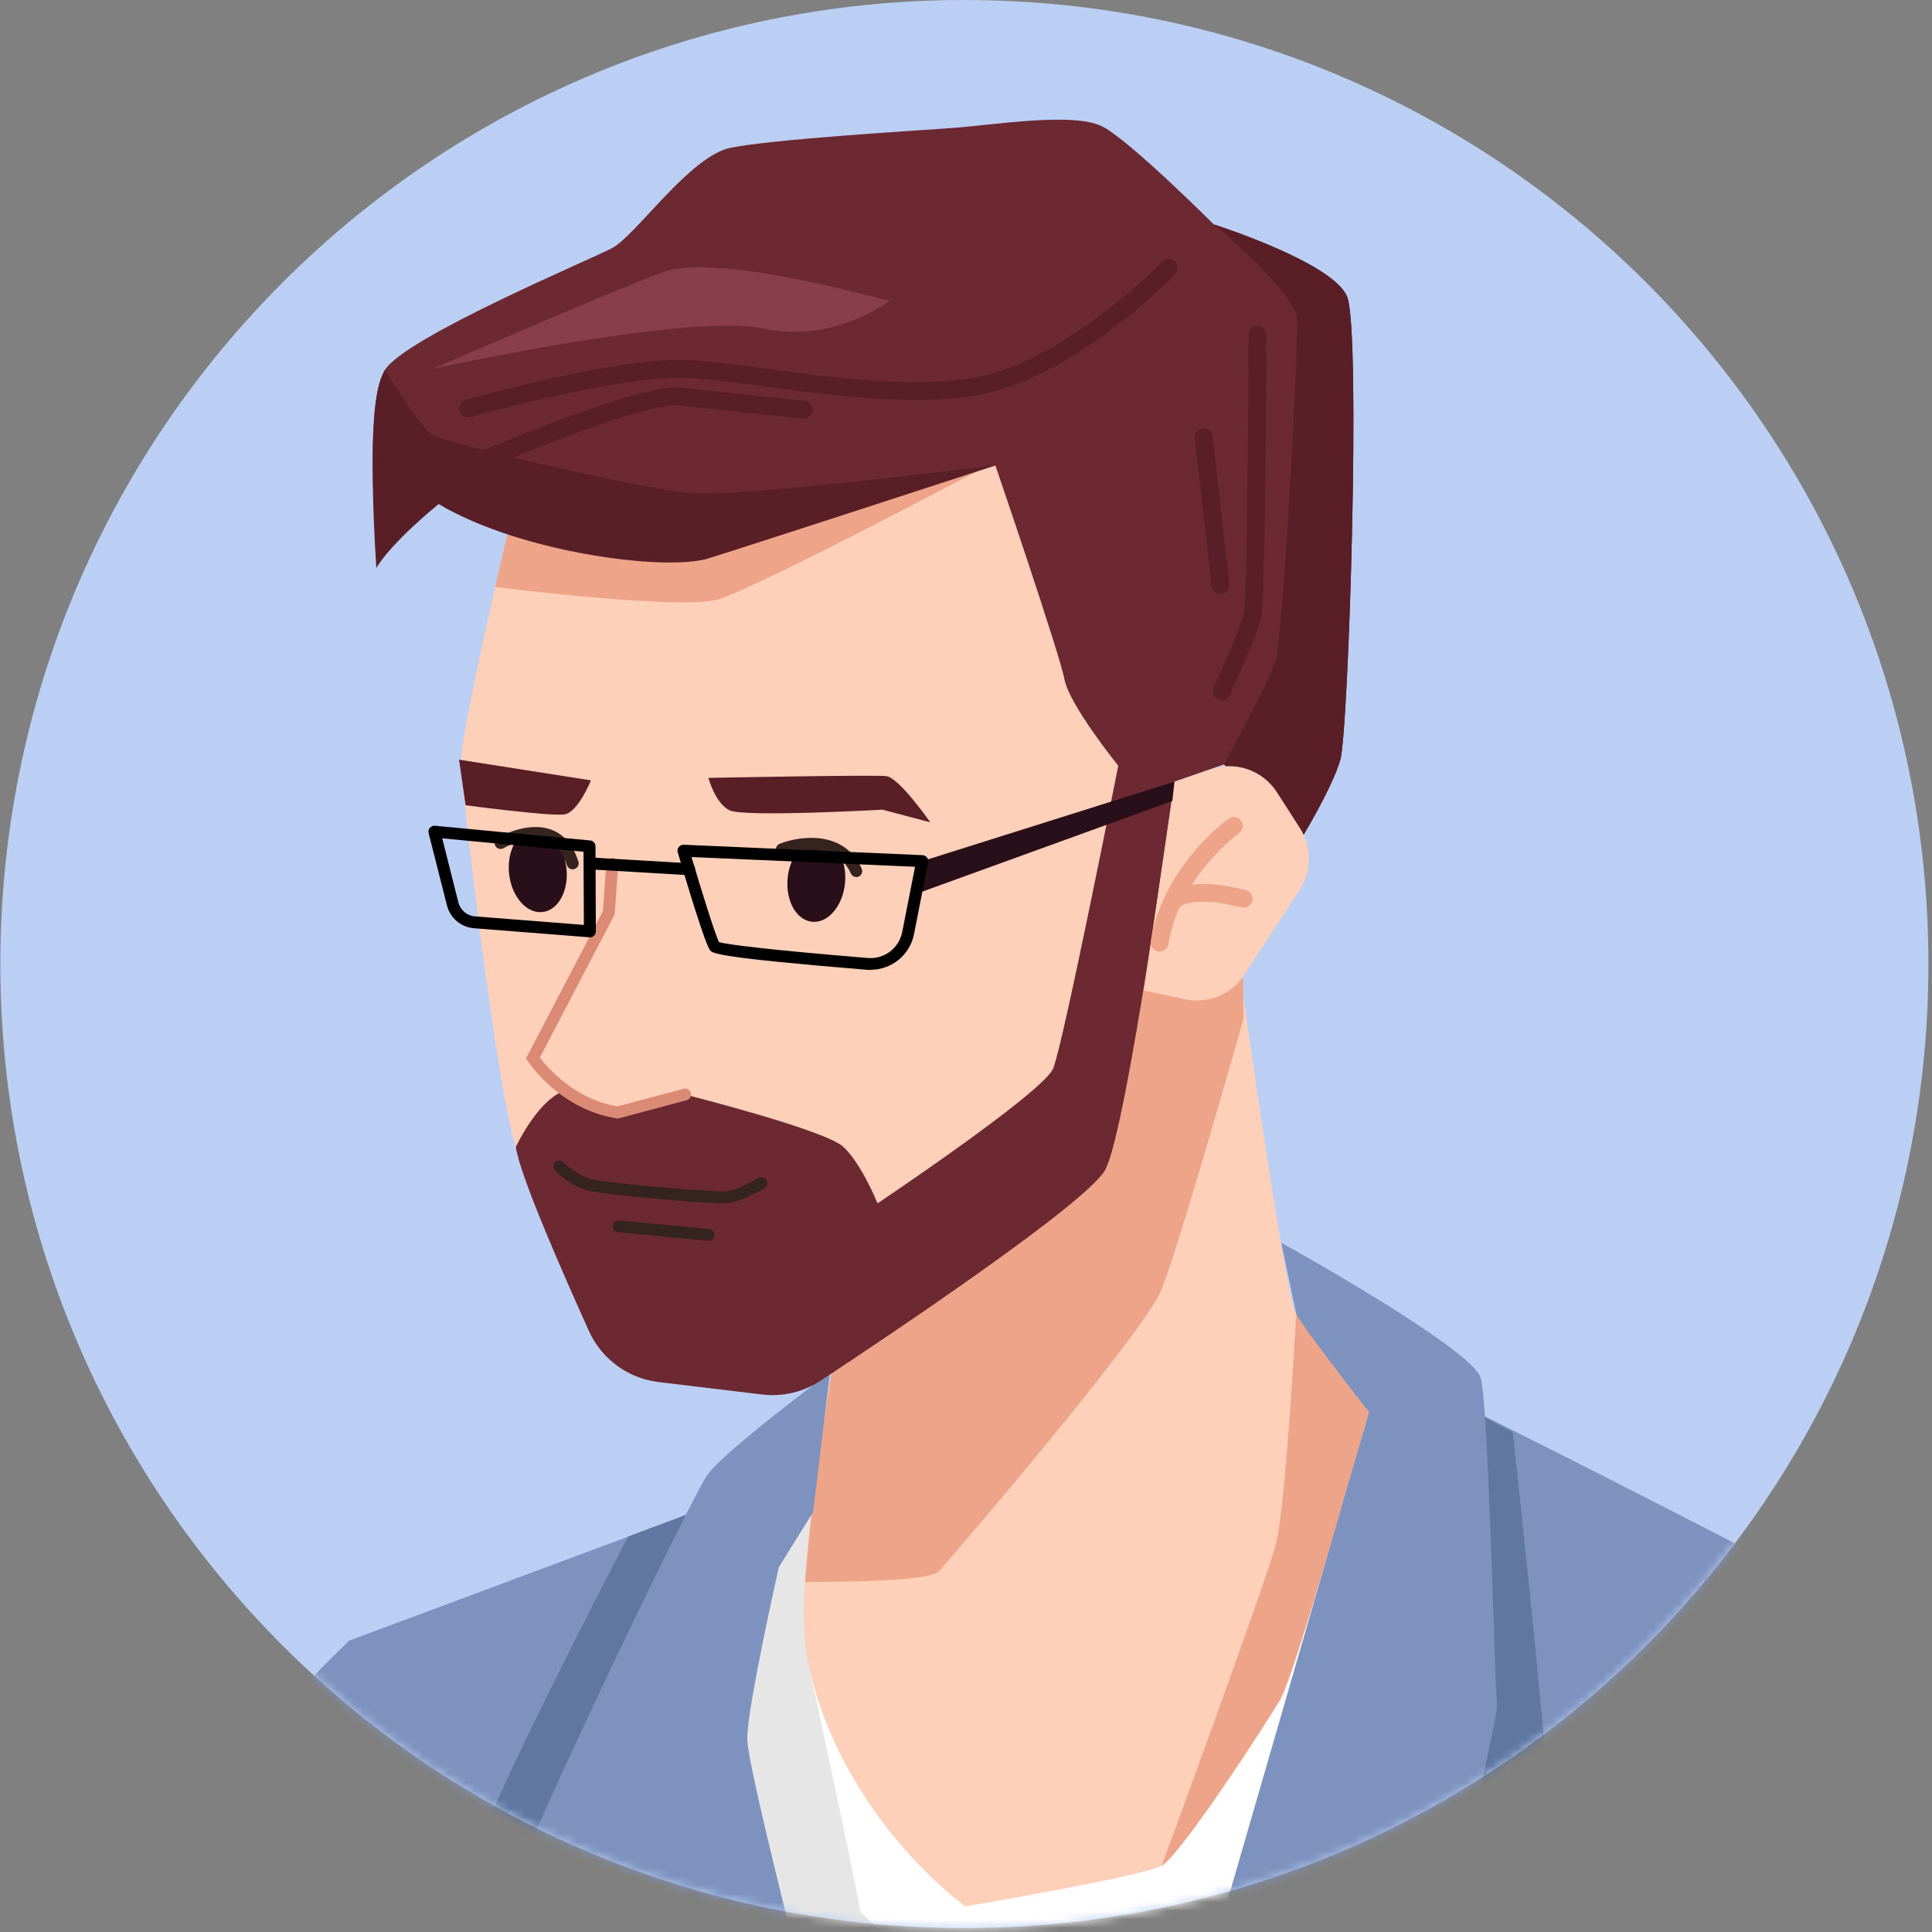
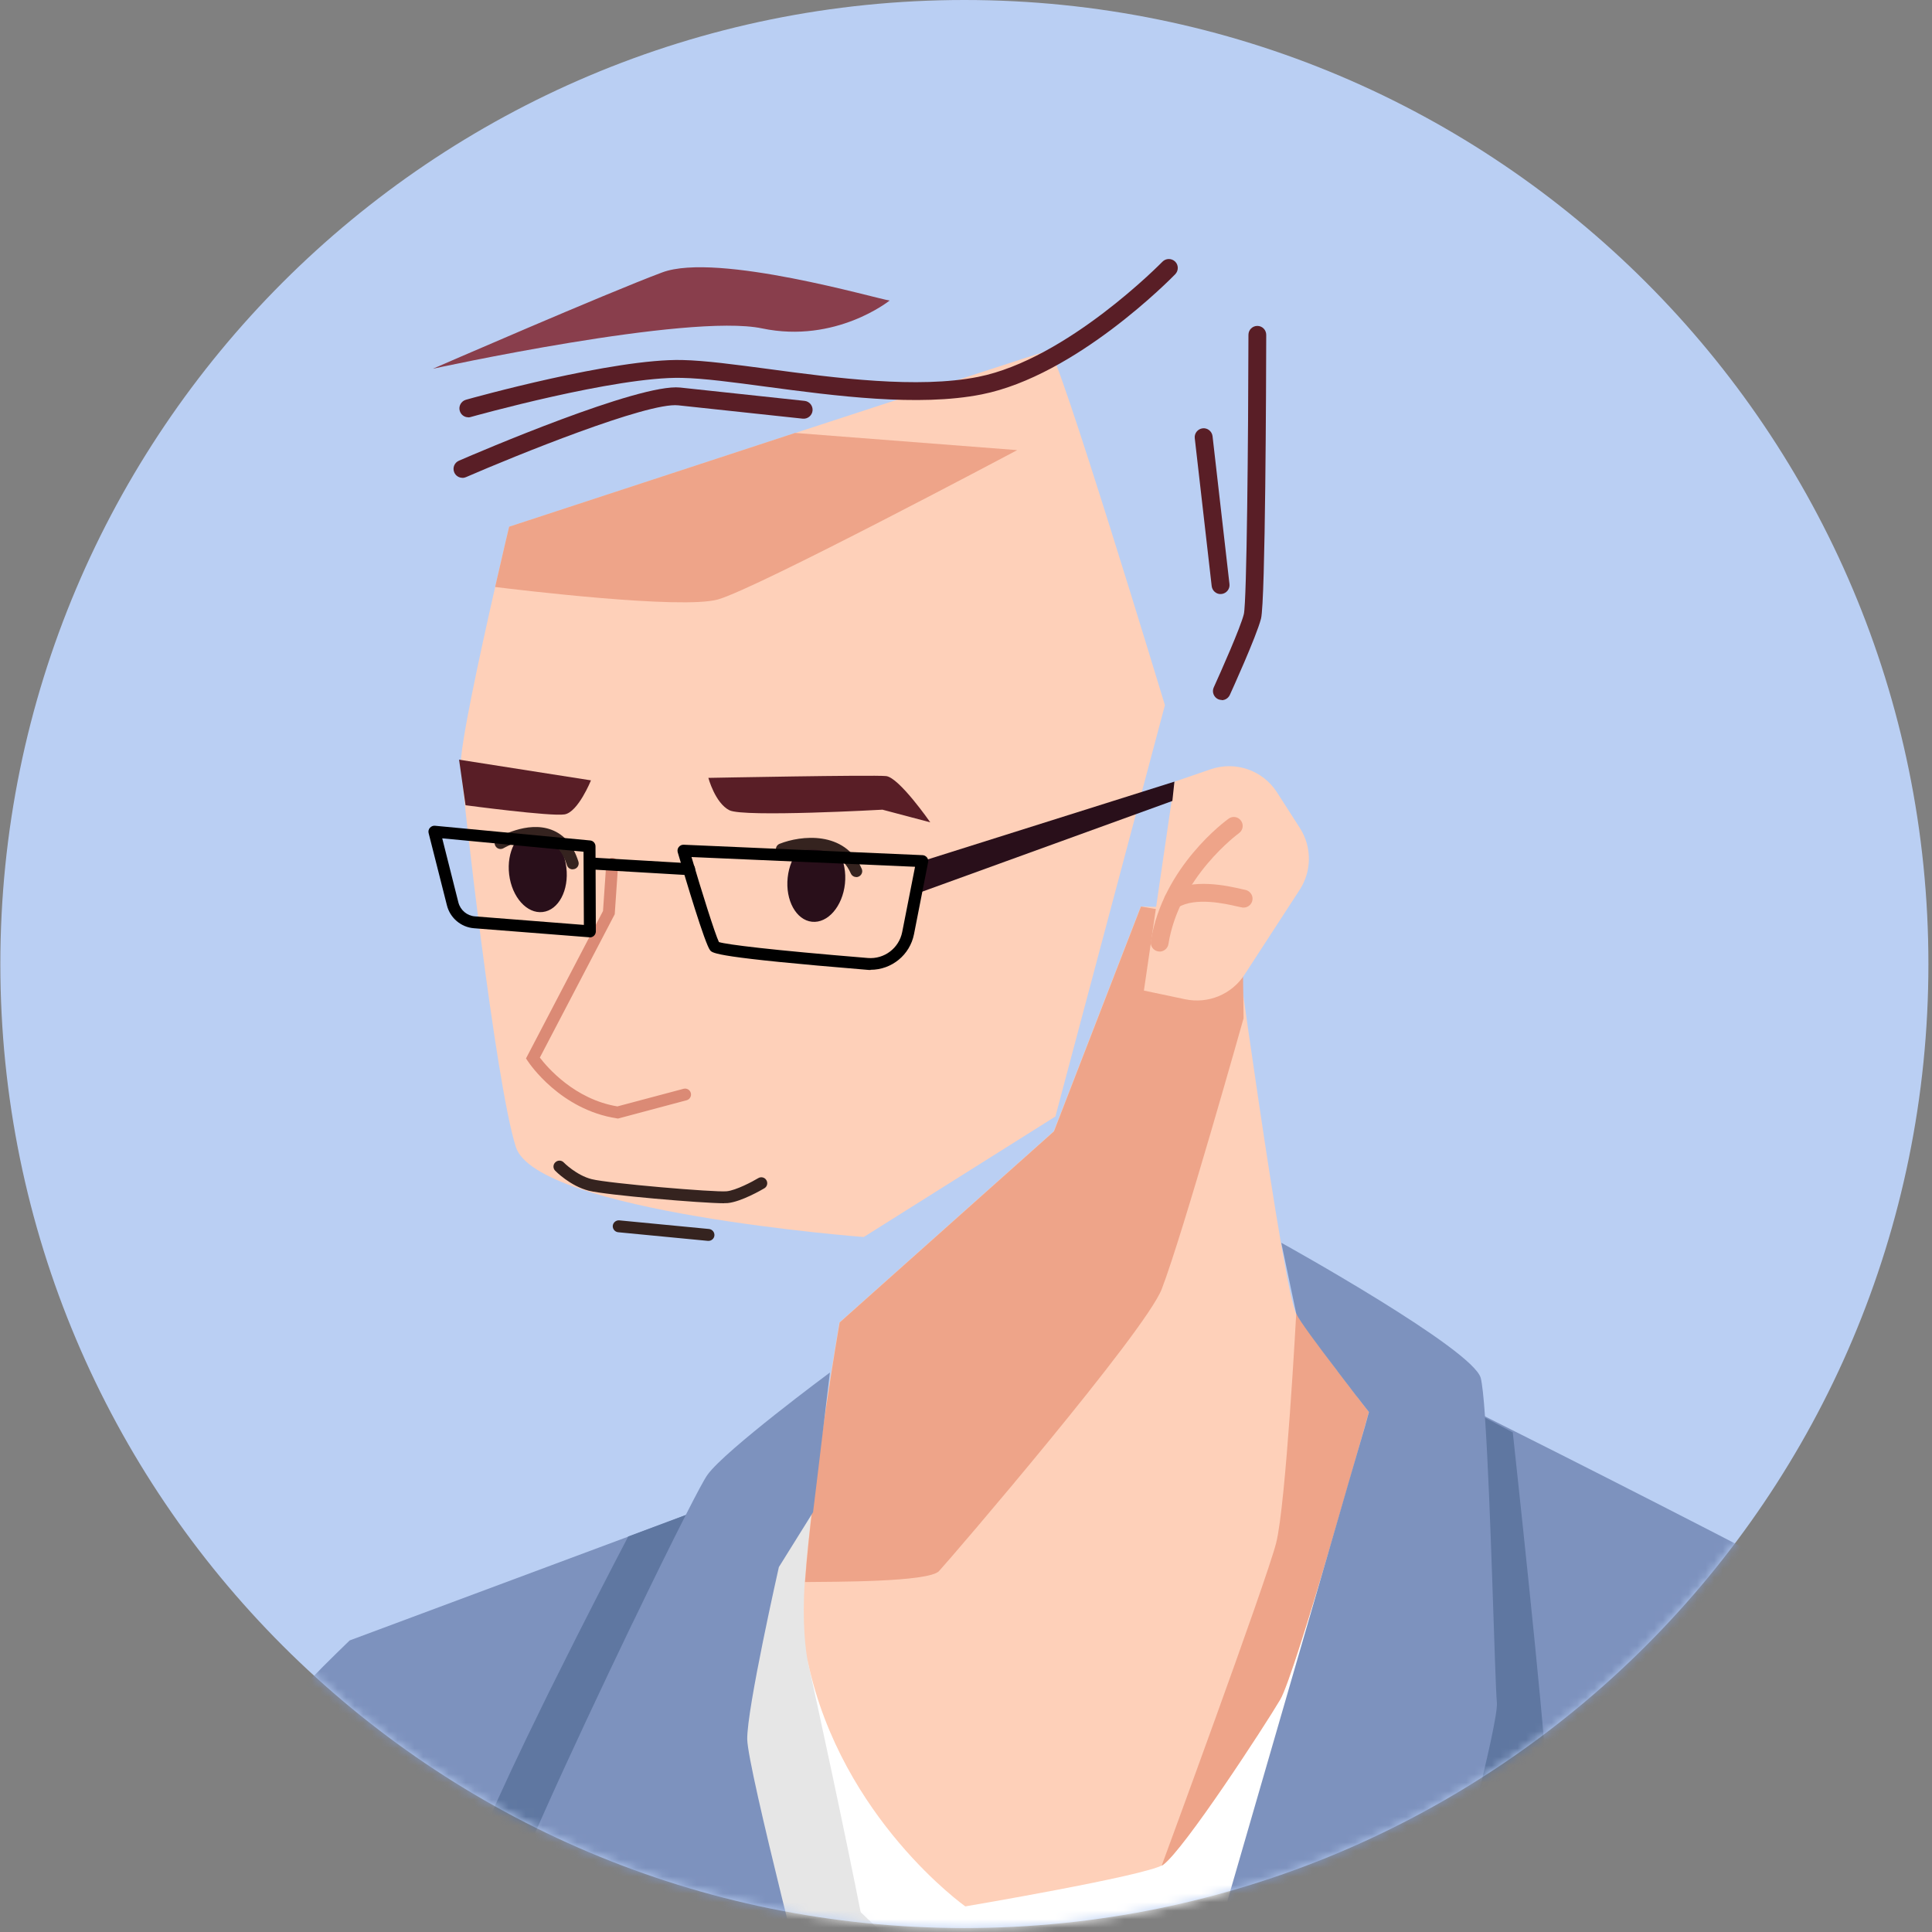
<svg xmlns="http://www.w3.org/2000/svg" width="226" height="226" viewBox="0 0 226 226" fill="none">
  <rect x="0" y="0" width="226" height="226" fill="#808080" stroke="none" />
  <path d="M112.81 225.54C175.091 225.54 225.58 175.051 225.58 112.77C225.58 50.489 175.091 0 112.81 0C50.529 0 0.04 50.489 0.04 112.77C0.04 175.051 50.529 225.54 112.81 225.54Z" fill="#BACFF3" />
  <mask id="mask0_2101_2430" style="mask-type:luminance" maskUnits="userSpaceOnUse" x="0" y="0" width="226" height="226">
    <path d="M112.81 225.54C175.091 225.54 225.58 175.051 225.58 112.77C225.58 50.489 175.091 0 112.81 0C50.529 0 0.04 50.489 0.04 112.77C0.04 175.051 50.529 225.54 112.81 225.54Z" fill="white" />
  </mask>
  <g mask="url(#mask0_2101_2430)">
    <path d="M166.43 233.014C163.57 234.424 160.65 235.714 157.68 236.874C152.39 238.954 146.92 240.614 141.27 241.744C141.2 241.774 141.11 241.784 141.03 241.804C140.22 241.974 139.41 242.114 138.59 242.264C138.54 242.264 138.48 242.274 138.44 242.294C133.43 243.144 128.28 243.584 123.03 243.544C116.33 243.504 109.83 243.104 103.57 242.434C100.87 242.144 98.23 241.804 95.62 241.414C92.63 240.974 89.71 240.464 86.83 239.904C84.56 239.464 82.32 238.984 80.13 238.484C76.9 237.734 73.77 236.924 70.72 236.064C68.63 235.484 66.6 234.864 64.6 234.234L64.56 232.964L63.77 211.704L63.32 199.734L63.25 197.804L64.88 196.594L73.98 189.824H73.99L87.32 179.924L95.3 173.994L95.46 173.874L100.69 169.984L120.42 171.284L150.23 173.244L157.64 173.724H157.69L164.24 174.164L164.76 174.194L166.42 233.014H166.43Z" fill="white" />
    <path d="M103.57 242.444C100.87 242.154 98.23 241.814 95.62 241.424C92.63 240.984 89.71 240.474 86.83 239.914C84.56 239.474 82.32 238.994 80.13 238.494L80.45 235.804L81.25 229.344L83.43 211.424L87.15 180.934L94.93 176.994L95.09 176.914L94.83 185.054L94.53 194.524C94.58 194.794 94.65 195.054 94.71 195.324C95.48 198.844 98.68 213.464 101.03 225.454C102.6 233.444 103.77 240.284 103.6 241.884C103.58 242.034 103.56 242.214 103.55 242.434L103.57 242.444Z" fill="#E6E6E6" />
    <path d="M112.93 235.074C112.24 235.074 111.67 235.024 111.26 234.914C107.24 233.794 93.21 219.214 91.62 217.554L93.13 216.114C98.97 222.214 109.21 232.174 111.82 232.904C114.42 233.624 128.11 230.654 136.29 228.574L149.11 218.824L150.37 220.484L137.21 230.494L137.01 230.544C135.02 231.054 119.06 235.074 112.93 235.074Z" fill="#E6E6E6" />
-     <path d="M160.13 165.164C160.13 165.164 151.56 195.764 149.75 198.814C147.99 201.804 138.45 216.454 136.02 218.164L135.89 218.244C133.7 219.484 112.92 223.004 112.92 223.004C112.92 223.004 98.48 212.774 94.53 194.534C94.24 193.214 93.81 189.724 94.14 185.064C95 173.164 98.19 154.704 98.19 154.704L123.26 132.344L133.44 106.044L144.02 106.284C144.02 106.284 150.13 151.124 151.62 153.644C153.13 156.174 160.11 165.154 160.11 165.154L160.13 165.164Z" fill="#FED0B9" />
+     <path d="M160.13 165.164C160.13 165.164 151.56 195.764 149.75 198.814C147.99 201.804 138.45 216.454 136.02 218.164C133.7 219.484 112.92 223.004 112.92 223.004C112.92 223.004 98.48 212.774 94.53 194.534C94.24 193.214 93.81 189.724 94.14 185.064C95 173.164 98.19 154.704 98.19 154.704L123.26 132.344L133.44 106.044L144.02 106.284C144.02 106.284 150.13 151.124 151.62 153.644C153.13 156.174 160.11 165.154 160.11 165.154L160.13 165.164Z" fill="#FED0B9" />
    <path d="M160.13 165.164C160.13 165.164 151.56 195.764 149.75 198.814C147.99 201.804 138.45 216.454 136.02 218.164L135.89 218.244C135.89 218.244 148.13 185.014 149.28 180.494C150.43 175.974 151.63 153.644 151.63 153.644C153.14 156.174 160.12 165.154 160.12 165.154L160.13 165.164Z" fill="#EEA489" />
    <path d="M145.47 119.114C145.47 119.114 138.35 144.424 135.9 150.784C134 155.724 111.33 182.184 109.84 183.784C108.63 185.084 97.42 185.024 94.17 185.064C95.03 173.164 98.22 154.704 98.22 154.704L123.29 132.344L133.47 106.044L145.33 108.044L145.47 119.104V119.114Z" fill="#EEA489" />
    <path d="M95.62 241.424C92.63 240.984 89.71 240.474 86.83 239.914C84.56 239.474 82.32 238.994 80.13 238.494C76.9 237.744 73.77 236.934 70.72 236.074C68.63 235.494 66.6 234.874 64.6 234.244C64.29 234.144 63.97 234.054 63.66 233.944C62.34 233.514 61.02 233.084 59.74 232.634C58.04 232.054 56.37 231.464 54.73 230.844C49.51 228.904 44.62 226.834 40.08 224.754C32.81 221.404 26.46 217.974 21.12 214.814C24.29 210.244 27.74 205.994 30.85 202.424C31 202.244 31.15 202.074 31.31 201.904C34.63 198.124 37.54 195.164 39.27 193.484C39.8 192.964 40.23 192.554 40.5 192.284C40.59 192.204 40.67 192.124 40.72 192.074C40.84 191.954 40.9 191.894 40.9 191.894L73.48 179.754L80.19 177.244L88.77 174.044L87.31 179.944L80.94 205.904L83.43 211.424L95.58 238.374V238.394C95.58 238.394 95.6 239.534 95.6 241.424H95.62Z" fill="#7D92BE" />
    <path d="M95.62 241.424C92.63 240.984 89.71 240.474 86.83 239.914C84.62 238.514 82.35 237.044 80.46 235.794C77.8 234.044 75.88 232.734 75.88 232.734L70.73 236.064C68.64 235.484 66.61 234.864 64.61 234.234C64.3 234.134 63.98 234.044 63.67 233.934C62.35 233.504 61.03 233.074 59.75 232.624C58.05 232.044 56.38 231.454 54.74 230.834C54.44 227.134 54.18 223.714 54.05 222.004C53.89 219.704 58.45 209.694 63.34 199.734C63.85 198.684 64.37 197.624 64.89 196.594C68.35 189.624 71.73 183.094 73.49 179.734L80.2 177.224L88.78 174.024L87.32 179.924L80.95 205.884L83.44 211.404L95.59 238.354V238.374C95.59 238.374 95.61 239.514 95.61 241.404L95.62 241.424Z" fill="#5F77A1" />
-     <path d="M40.09 224.744C32.82 221.394 26.47 217.964 21.13 214.804C21.1 214.784 21.08 214.764 21.04 214.744C23.88 210.544 27.49 206.184 30.85 202.414C31 202.234 31.15 202.064 31.31 201.894C35.54 197.154 39.31 193.424 40.5 192.264C40.59 192.184 40.67 192.104 40.72 192.054C40.84 191.934 40.9 191.874 40.9 191.874L40.08 224.734L40.09 224.744Z" fill="#7D92BE" />
    <path d="M95.6 238.384L81.26 229.334L72.83 224.024L64.57 232.964L63.67 233.944C62.35 233.514 61.03 233.084 59.75 232.634C59.7 228.454 59.68 223.084 59.87 221.314C59.96 220.484 61.52 216.764 63.79 211.714C66.58 205.464 70.47 197.184 74 189.834H74.01C76.37 184.924 78.58 180.434 80.21 177.234C81.49 174.724 82.4 173.004 82.77 172.504C84.84 169.624 97.08 160.554 97.08 160.554L96.43 165.994L95.48 173.874L95.11 176.894L94.93 177.184L91.11 183.314C91.11 183.314 87.35 199.924 87.41 203.464C87.47 206.954 95.35 237.394 95.6 238.344C95.61 238.354 95.6 238.364 95.6 238.364V238.384Z" fill="#7D92BE" />
    <path d="M62.34 123.774C62.34 123.774 69.81 126.934 71.6 126.684C73.39 126.434 80.52 125.874 81.22 126.244C81.92 126.614 80.55 128.384 78.59 128.764C76.63 129.144 71.51 130.214 71.51 130.214C71.51 130.214 63.37 127.874 62.33 123.784L62.34 123.774Z" fill="#EEA489" />
    <path d="M113.71 119.634C113.46 119.634 113.22 119.544 113.02 119.374C112.59 118.994 112.55 118.334 112.93 117.904L118.46 111.644C118.84 111.214 119.5 111.174 119.93 111.554C120.36 111.934 120.4 112.594 120.02 113.024L114.49 119.284C114.28 119.514 114 119.634 113.71 119.634Z" fill="#EEA489" />
    <path d="M115.01 123.964C114.78 123.964 114.54 123.884 114.35 123.724C113.9 123.354 113.84 122.704 114.2 122.254L119.03 116.364C119.4 115.914 120.05 115.854 120.5 116.214C120.95 116.584 121.01 117.234 120.65 117.684L115.82 123.574C115.61 123.824 115.31 123.954 115.01 123.954V123.964Z" fill="#EEA489" />
    <path d="M136.27 82.484L123.46 130.604L101.04 144.704C101.04 144.704 62.76 141.784 60.34 134.164C57.92 126.544 54.15 92.854 53.91 89.594C53.75 87.464 56.2 76.234 57.92 68.674C58.84 64.624 59.56 61.624 59.56 61.624C59.56 61.624 76.62 56.024 93.01 50.654C107.94 45.774 122.3 41.084 122.74 40.984C123.64 40.784 136.27 82.494 136.27 82.494V82.484Z" fill="#FED0B9" />
    <path d="M118.99 52.654C118.99 52.654 88.54 68.844 83.98 70.124C79.73 71.314 60.52 68.984 57.92 68.664C58.84 64.614 59.56 61.614 59.56 61.614C59.56 61.614 76.62 56.014 93.01 50.644L118.99 52.654Z" fill="#EEA489" />
-     <path d="M156.81 88.804C155.85 92.244 151.93 98.594 151.93 98.594L143.19 89.414L137.38 91.444C137.38 91.444 131.86 132.094 129.29 136.834C127.2 140.674 104.47 155.914 96 161.504C93.98 162.844 91.54 163.414 89.13 163.124L77.01 161.664C73.46 161.234 70.39 158.984 68.91 155.734C65.82 148.904 60.8 137.464 60.34 134.174C60.34 134.174 62.65 129.114 65.75 127.684L72.26 130.144L80.15 128.044C80.15 128.044 96.5 132.154 98.65 134.154C100.8 136.154 102.65 140.764 102.65 140.764C102.65 140.764 122.01 127.814 123.19 124.994C124.37 122.174 130.81 89.574 130.81 89.574C130.81 89.574 125.08 82.474 124.52 79.474C123.96 76.474 116.44 54.454 116.44 54.454C116.44 54.454 87.52 63.884 82.72 65.354C77.92 66.834 55.15 61.454 51 56.294C51 56.294 45.84 60.454 44.04 63.504C44.04 63.504 42.85 50.464 44.36 44.914V44.884C44.54 44.234 44.76 43.684 45.02 43.274C47.5 39.414 68.77 30.494 71.58 29.034C74.39 27.574 80.69 18.224 85.51 17.274C90.32 16.314 106.04 15.344 111.09 14.994C116.13 14.654 125.73 13.024 129.07 14.854C132.41 16.684 141.99 26.254 141.99 26.254C141.99 26.254 155.95 30.694 157.58 34.694C159.22 38.704 157.76 85.384 156.8 88.814L156.81 88.804Z" fill="#6D2931" />
    <path d="M84.72 140.754C82.1 140.754 70.87 139.794 68.87 139.284C66.7 138.734 65.01 137.014 64.94 136.944C64.67 136.664 64.68 136.224 64.96 135.964C65.24 135.694 65.68 135.704 65.94 135.974C65.95 135.994 67.43 137.484 69.21 137.934C71.19 138.434 83.57 139.484 84.99 139.354C86.08 139.254 88.04 138.214 88.7 137.814C89.03 137.614 89.46 137.724 89.65 138.054C89.85 138.384 89.74 138.814 89.41 139.004C89.14 139.164 86.71 140.584 85.11 140.734C85.02 140.734 84.88 140.744 84.71 140.744L84.72 140.754Z" fill="#35231F" />
    <path d="M82.88 145.154C82.88 145.154 82.84 145.154 82.81 145.154L72.31 144.144C71.93 144.104 71.65 143.764 71.68 143.384C71.72 143.004 72.06 142.724 72.44 142.754L82.94 143.764C83.32 143.804 83.6 144.144 83.57 144.524C83.54 144.884 83.23 145.154 82.88 145.154Z" fill="#35231F" />
-     <path d="M116.3 54.424C116.3 54.424 87.53 63.864 82.73 65.344C77.93 66.824 61 64.714 51.31 58.964C51.31 58.964 45.83 63.384 44.03 66.434C44.03 66.434 42.86 50.454 44.37 44.904V44.874L45.03 43.264C45.03 43.264 49.33 50.324 50.69 50.944C53.22 52.094 74.2 56.994 80.32 57.644C86.43 58.294 116.31 54.424 116.31 54.424H116.3Z" fill="#591E26" />
-     <path d="M156.81 88.804C155.85 92.244 151.93 98.594 151.93 98.594L143.19 89.414C143.19 89.414 148.32 79.954 149.19 77.394C150.05 74.834 151.94 40.564 151.71 37.304C151.47 34.044 141.99 26.254 141.99 26.254C141.99 26.254 155.95 30.694 157.58 34.694C159.22 38.704 157.76 85.384 156.8 88.814L156.81 88.804Z" fill="#591E26" />
    <path d="M54.78 48.814C54.32 48.814 53.91 48.514 53.78 48.054C53.62 47.504 53.95 46.924 54.5 46.764C55.2 46.564 71.83 41.924 79.82 42.114C82.5 42.174 85.96 42.644 89.97 43.174C97.71 44.214 107.35 45.494 114.43 44.084C124.83 42.014 135.87 30.724 135.98 30.614C136.38 30.204 137.04 30.194 137.46 30.594C137.87 30.994 137.88 31.654 137.48 32.074C137.01 32.554 125.87 43.944 114.84 46.134C107.41 47.614 97.59 46.294 89.69 45.244C85.74 44.714 82.33 44.254 79.76 44.204C72.08 44.014 55.22 48.734 55.05 48.784C54.96 48.814 54.86 48.824 54.77 48.824L54.78 48.814Z" fill="#591E26" />
    <path d="M142.93 81.884C142.79 81.884 142.64 81.854 142.5 81.794C141.98 81.554 141.74 80.934 141.98 80.414C142.82 78.564 145.11 73.414 145.5 71.844C145.85 70.364 146.02 51.014 146.04 39.164C146.04 38.584 146.51 38.124 147.08 38.124C147.66 38.124 148.12 38.594 148.12 39.174C148.11 44.364 148.03 70.334 147.51 72.364C146.98 74.444 143.99 81.014 143.86 81.294C143.68 81.674 143.31 81.904 142.91 81.904L142.93 81.884Z" fill="#591E26" />
    <path d="M142.78 69.494C142.26 69.494 141.81 69.104 141.74 68.564L139.76 51.264C139.69 50.694 140.11 50.174 140.68 50.104C141.25 50.034 141.77 50.454 141.84 51.024L143.82 68.324C143.89 68.894 143.47 69.414 142.9 69.484C142.86 69.484 142.82 69.484 142.78 69.484V69.494Z" fill="#591E26" />
    <path d="M54.1 55.894C53.7 55.894 53.31 55.664 53.14 55.264C52.91 54.734 53.15 54.124 53.68 53.894C55.82 52.964 74.77 44.824 79.56 45.334L94.12 46.894C94.69 46.954 95.11 47.474 95.05 48.044C94.99 48.614 94.47 49.034 93.9 48.974L79.34 47.414C75.74 47.024 60.2 53.344 54.51 55.814C54.37 55.874 54.23 55.904 54.1 55.904V55.894Z" fill="#591E26" />
    <path d="M104.07 35.154C102.76 35.014 83.91 29.464 77.47 31.864C71.03 34.264 50.64 43.134 50.64 43.134C50.64 43.134 80.5 36.604 89.14 38.414C97.78 40.224 104.07 35.154 104.07 35.154Z" fill="#893E4C" />
    <path d="M133.81 115.874L138.65 116.894C141.33 117.454 144.09 116.314 145.58 114.014L152.04 104.074C153.46 101.884 153.47 99.064 152.06 96.864L149.37 92.674C147.72 90.104 144.52 88.994 141.63 89.984L137.38 91.444L133.81 115.884V115.874Z" fill="#FED0B9" />
    <path d="M135.66 111.304C135.61 111.304 135.55 111.304 135.49 111.294C134.92 111.204 134.53 110.664 134.62 110.104C136.01 101.374 143.41 95.994 143.72 95.764C144.19 95.424 144.84 95.534 145.17 96.004C145.51 96.474 145.4 97.124 144.93 97.464C144.86 97.514 137.93 102.584 136.68 110.434C136.6 110.944 136.15 111.314 135.65 111.314L135.66 111.304Z" fill="#EEA489" />
    <path d="M137.23 106.314C136.88 106.314 136.54 106.134 136.34 105.824C136.04 105.334 136.19 104.694 136.68 104.384C139.46 102.664 143.64 103.634 145.21 103.994C145.4 104.034 145.54 104.074 145.62 104.084C146.18 104.174 146.59 104.694 146.51 105.254C146.44 105.814 145.94 106.214 145.38 106.164C145.27 106.154 145.05 106.104 144.73 106.034C143.39 105.724 139.82 104.894 137.77 106.164C137.6 106.274 137.41 106.324 137.22 106.324L137.23 106.314Z" fill="#EEA489" />
    <path d="M98.84 103.374C98.56 106.024 96.83 108.024 94.98 107.824C93.13 107.624 91.86 105.314 92.14 102.664C92.42 100.014 94.15 98.014 96 98.214C97.85 98.414 99.12 100.724 98.84 103.374Z" fill="#290F1A" />
    <path d="M66.25 101.484C66.57 104.134 65.34 106.464 63.49 106.684C61.64 106.914 59.88 104.944 59.56 102.294C59.24 99.644 60.47 97.314 62.32 97.084C64.17 96.854 65.93 98.824 66.25 101.474V101.484Z" fill="#290F1A" />
    <path d="M82.86 90.984C82.86 90.984 83.65 93.944 85.33 94.784C87.01 95.624 103.23 94.714 103.23 94.714L108.82 96.194C108.82 96.194 105.18 90.944 103.65 90.784C102.12 90.624 82.86 90.994 82.86 90.994V90.984Z" fill="#591E26" />
    <path d="M69.13 91.284C69.13 91.284 67.63 94.994 66.05 95.264C64.47 95.534 54.46 94.194 54.46 94.194L53.7 88.864L69.13 91.284Z" fill="#591E26" />
    <path d="M72.3 130.844L72.16 130.824C65.55 129.814 61.91 124.384 61.76 124.154L61.53 123.814L70.54 106.564L70.92 101.004C70.95 100.624 71.28 100.334 71.66 100.354C72.04 100.384 72.33 100.714 72.31 101.094L71.91 106.944L63.15 123.714C64.01 124.844 67.21 128.594 72.22 129.424L79.96 127.364C80.33 127.264 80.71 127.484 80.81 127.854C80.91 128.224 80.69 128.604 80.32 128.704L72.3 130.844Z" fill="#DB8A75" />
    <path d="M100.17 102.594C99.9 102.594 99.65 102.444 99.53 102.184C97.58 97.764 91.95 99.904 91.71 99.994C91.35 100.134 90.95 99.954 90.81 99.604C90.67 99.244 90.84 98.844 91.2 98.704C93.65 97.734 98.81 97.104 100.8 101.624C100.96 101.974 100.8 102.384 100.44 102.544C100.35 102.584 100.25 102.604 100.16 102.604L100.17 102.594Z" fill="#35231F" />
    <path d="M66.98 101.694C66.69 101.694 66.41 101.504 66.32 101.204C65.85 99.724 65.07 98.764 64.01 98.364C61.79 97.524 58.94 99.204 58.91 99.214C58.58 99.414 58.15 99.304 57.96 98.974C57.76 98.644 57.87 98.214 58.2 98.024C58.34 97.944 61.65 95.984 64.51 97.064C66 97.624 67.06 98.874 67.66 100.784C67.78 101.154 67.57 101.544 67.21 101.654C67.14 101.674 67.07 101.684 67 101.684L66.98 101.694Z" fill="#35231F" />
    <path d="M107.88 100.734L137.38 91.434L137.14 93.694L107.49 104.444L107.88 100.734Z" fill="#290F1A" />
    <path d="M80.61 102.374C80.61 102.374 80.58 102.374 80.57 102.374L69.15 101.704C68.77 101.684 68.47 101.354 68.5 100.964C68.52 100.584 68.86 100.284 69.24 100.314L80.66 100.984C81.04 101.004 81.34 101.334 81.31 101.724C81.29 102.094 80.98 102.384 80.62 102.384L80.61 102.374Z" fill="black" />
    <path d="M101.84 113.464C101.7 113.464 101.56 113.464 101.41 113.444C83.74 111.994 83.36 111.514 83.07 111.164C82.46 110.414 80.22 102.904 79.28 99.704C79.22 99.484 79.26 99.254 79.4 99.084C79.54 98.904 79.75 98.804 79.98 98.814L107.91 100.034C108.11 100.034 108.3 100.144 108.43 100.294C108.56 100.454 108.61 100.664 108.57 100.854L106.92 109.264C106.44 111.714 104.3 113.444 101.84 113.444V113.464ZM84.11 110.204C85.06 110.494 90.06 111.124 101.52 112.064C103.44 112.224 105.17 110.914 105.54 109.014L107.04 101.394L80.89 100.254C82.05 104.174 83.63 109.234 84.1 110.204H84.11Z" fill="black" />
    <path d="M69.01 109.644C69.01 109.644 68.97 109.644 68.96 109.644L55.45 108.584C53.93 108.464 52.65 107.384 52.28 105.904L50.14 97.454C50.08 97.234 50.14 97.004 50.29 96.834C50.44 96.664 50.66 96.574 50.88 96.594L69.03 98.314C69.39 98.344 69.66 98.644 69.66 99.004L69.7 108.954C69.7 109.144 69.62 109.334 69.48 109.464C69.35 109.584 69.18 109.654 69.01 109.654V109.644ZM51.73 98.064L53.62 105.564C53.85 106.464 54.63 107.124 55.55 107.194L68.3 108.194L68.26 99.634L51.72 98.064H51.73Z" fill="black" />
    <path d="M219.99 189.454C208.5 202.754 193.76 216.984 176.48 227.504C173.4 229.364 170.25 231.134 167.02 232.734C166.82 232.834 166.63 232.934 166.43 233.024C163.57 234.434 160.65 235.724 157.68 236.884C152.39 238.964 146.92 240.624 141.27 241.754C141.2 241.784 141.11 241.794 141.03 241.814C140.22 241.984 139.41 242.124 138.59 242.274C138.61 242.064 138.62 241.864 138.63 241.664C138.79 239.704 138.88 238.604 138.88 238.604L144.89 223.354L164.25 174.174L168.6 163.124L168.72 163.184L168.94 163.304L169.08 163.374L169.42 163.554C170.28 163.974 171.76 164.714 173.73 165.694C183.04 170.354 203.28 180.574 219.99 189.454Z" fill="#7D92BE" />
    <path d="M176.48 227.504C173.4 229.364 170.25 231.134 167.02 232.734C166.82 232.834 166.63 232.934 166.43 233.024C163.57 234.434 160.65 235.724 157.68 236.884C152.39 238.964 146.92 240.624 141.27 241.754C141.2 241.784 141.11 241.794 141.03 241.814L138.63 241.664H138.55L138.88 238.604L144.89 223.354L164.25 174.174L168.6 163.124L168.72 163.184L168.94 163.304L169.08 163.374L169.42 163.554L173.74 165.854L176.96 167.554C176.96 167.554 180.75 202.434 180.77 206.404C180.77 208.184 178.74 217.594 176.48 227.514V227.504Z" fill="#5F77A1" />
    <path d="M167.02 232.734C166.82 232.834 166.63 232.934 166.43 233.024C163.57 234.434 160.65 235.724 157.68 236.884L148.11 230.754L138.88 238.604L142.84 224.914L154.73 183.864L155.17 182.354L157.66 173.744L159.68 166.834L159.77 166.494L159.93 165.934L159.99 165.704L160.14 165.174C160.14 165.174 160.03 165.034 159.83 164.784C159.74 164.654 159.62 164.504 159.48 164.334C159.35 164.154 159.18 163.964 159.02 163.744C158.94 163.644 158.87 163.544 158.79 163.444C158.71 163.344 158.61 163.244 158.53 163.124C158.31 162.834 158.07 162.534 157.84 162.214C157.69 162.014 157.53 161.814 157.37 161.604C157.07 161.224 156.77 160.824 156.46 160.414C156.45 160.404 156.44 160.384 156.44 160.374C154.27 157.554 151.94 154.404 151.67 153.734C151.66 153.724 151.65 153.704 151.65 153.694C151.64 153.684 151.65 153.674 151.63 153.664C151.45 152.774 149.95 145.734 149.88 145.374C150.56 145.744 172.27 157.824 173.21 161.184C173.38 161.834 173.56 163.464 173.71 165.694C173.71 165.744 173.72 165.804 173.71 165.844C174.39 175.574 174.86 196.474 175.1 199.164C175.32 201.494 170.13 221.094 166.98 232.734H167.02Z" fill="#7D92BE" />
  </g>
</svg>